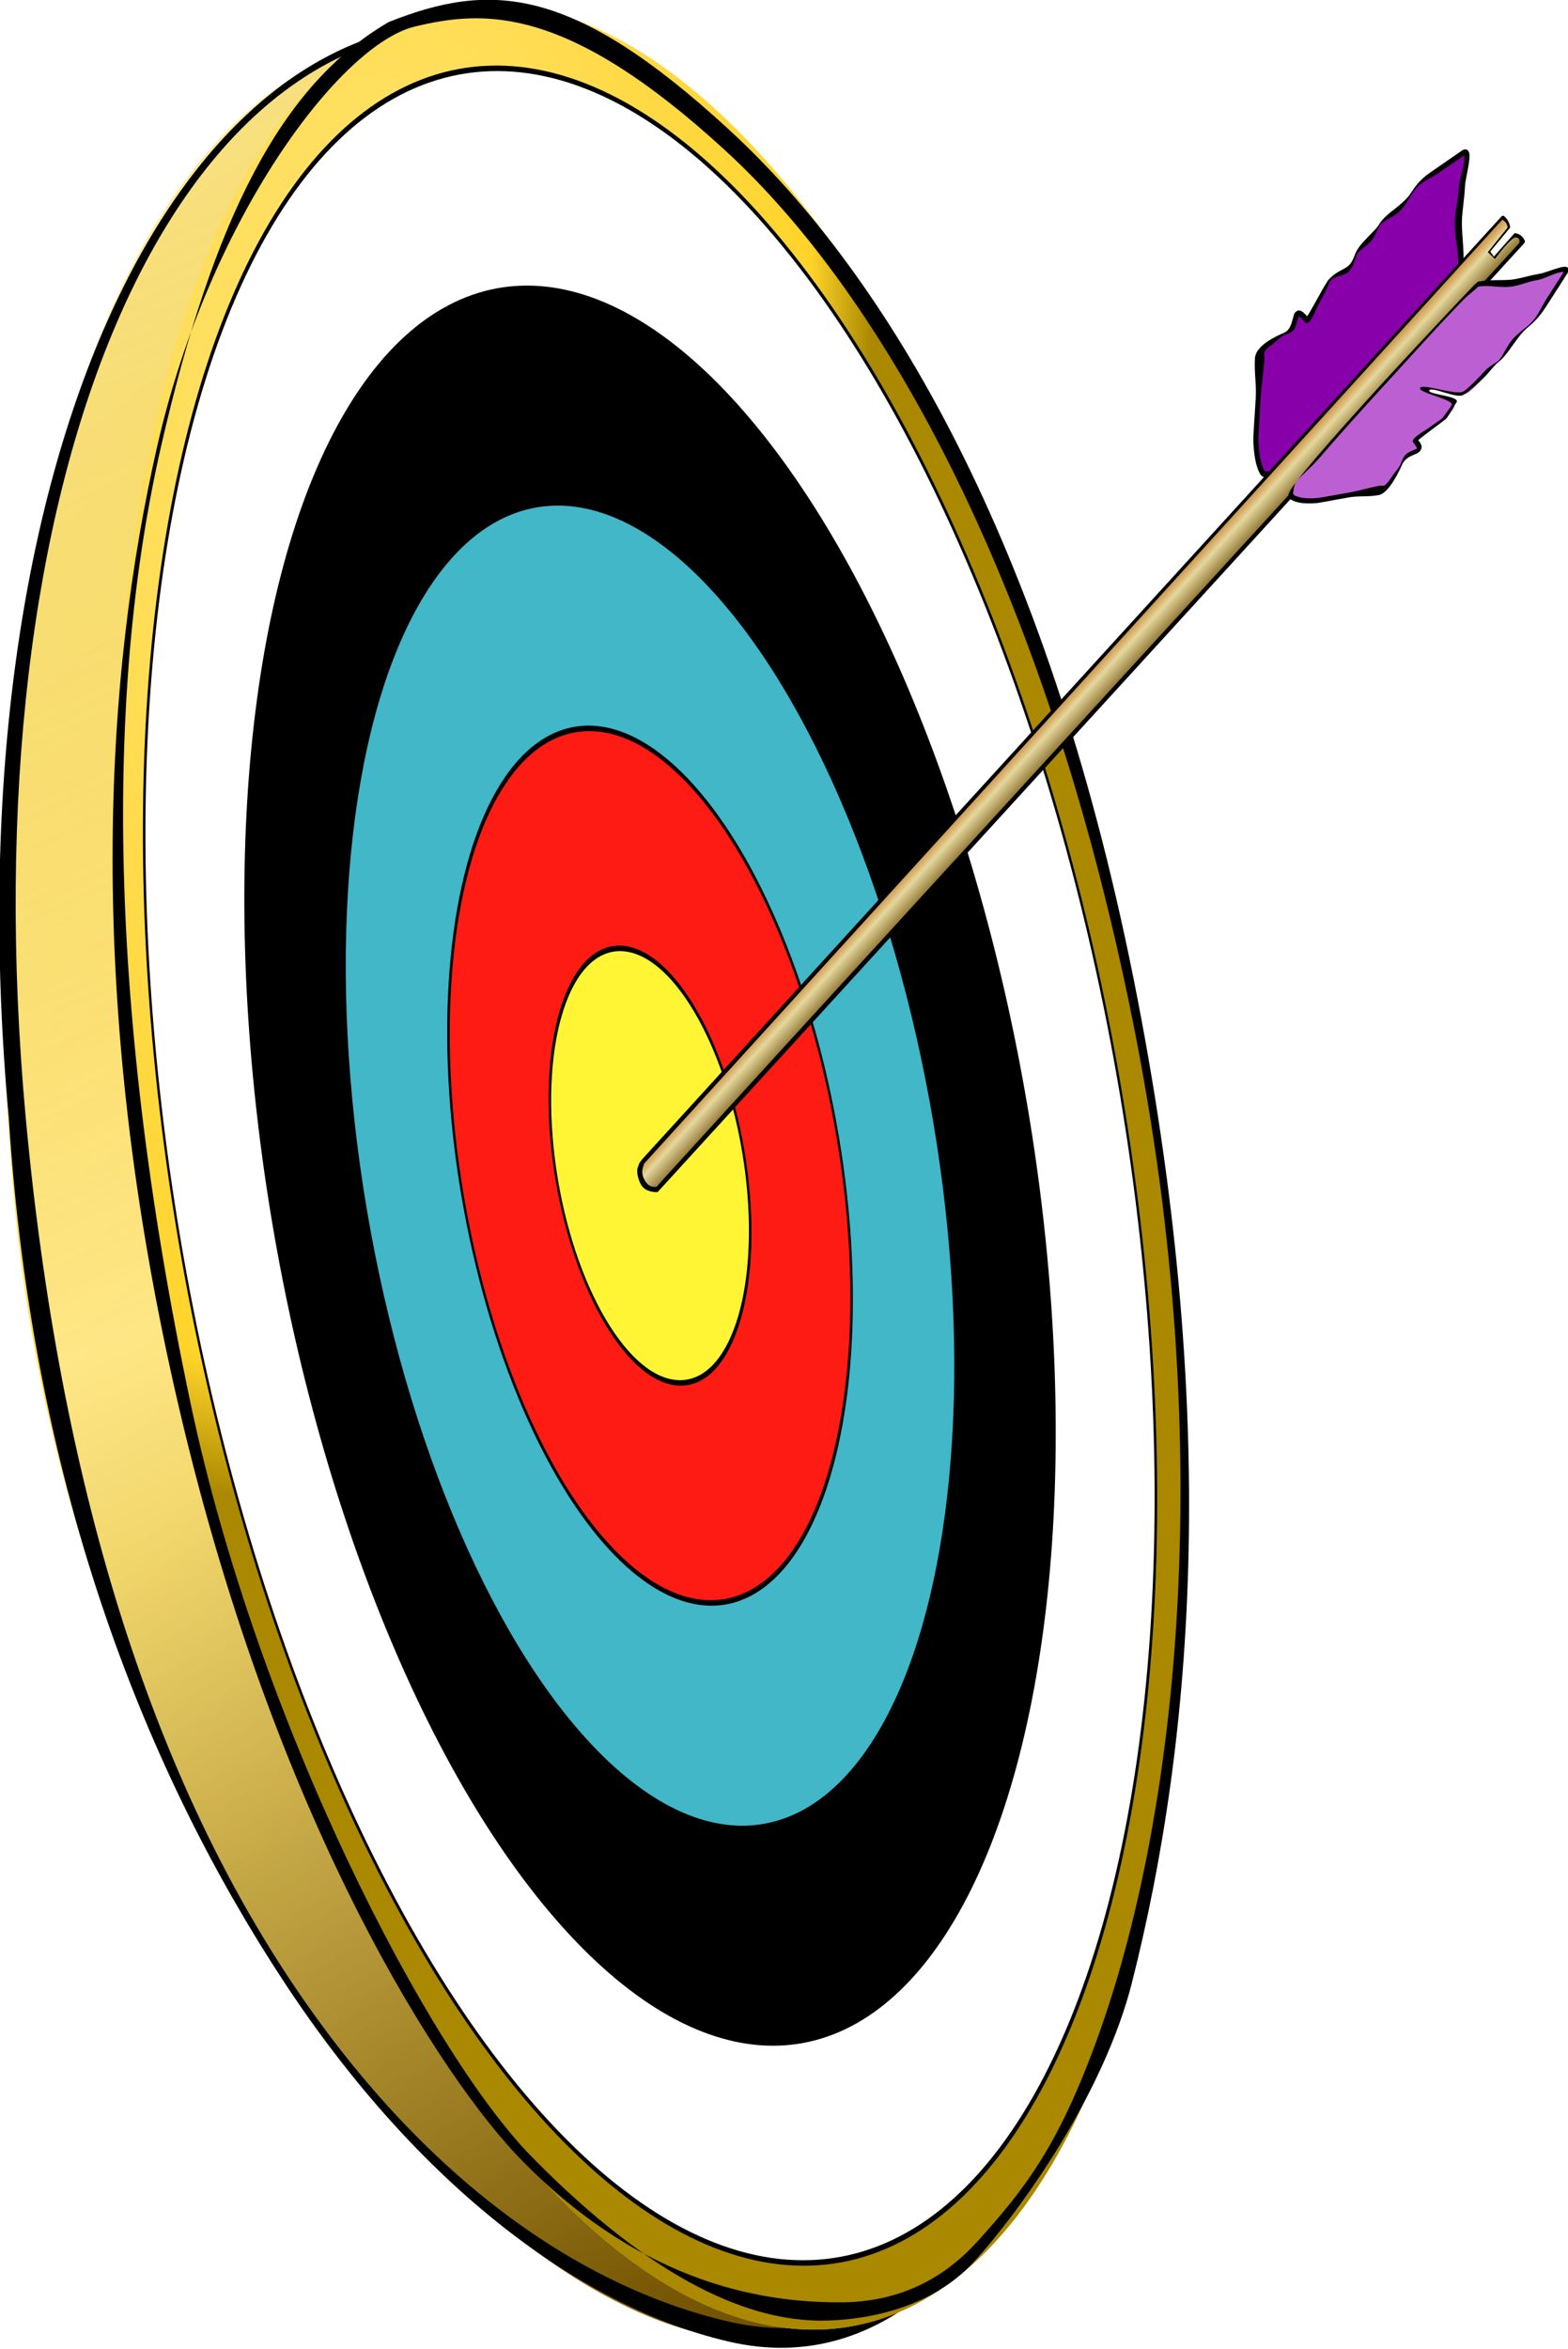
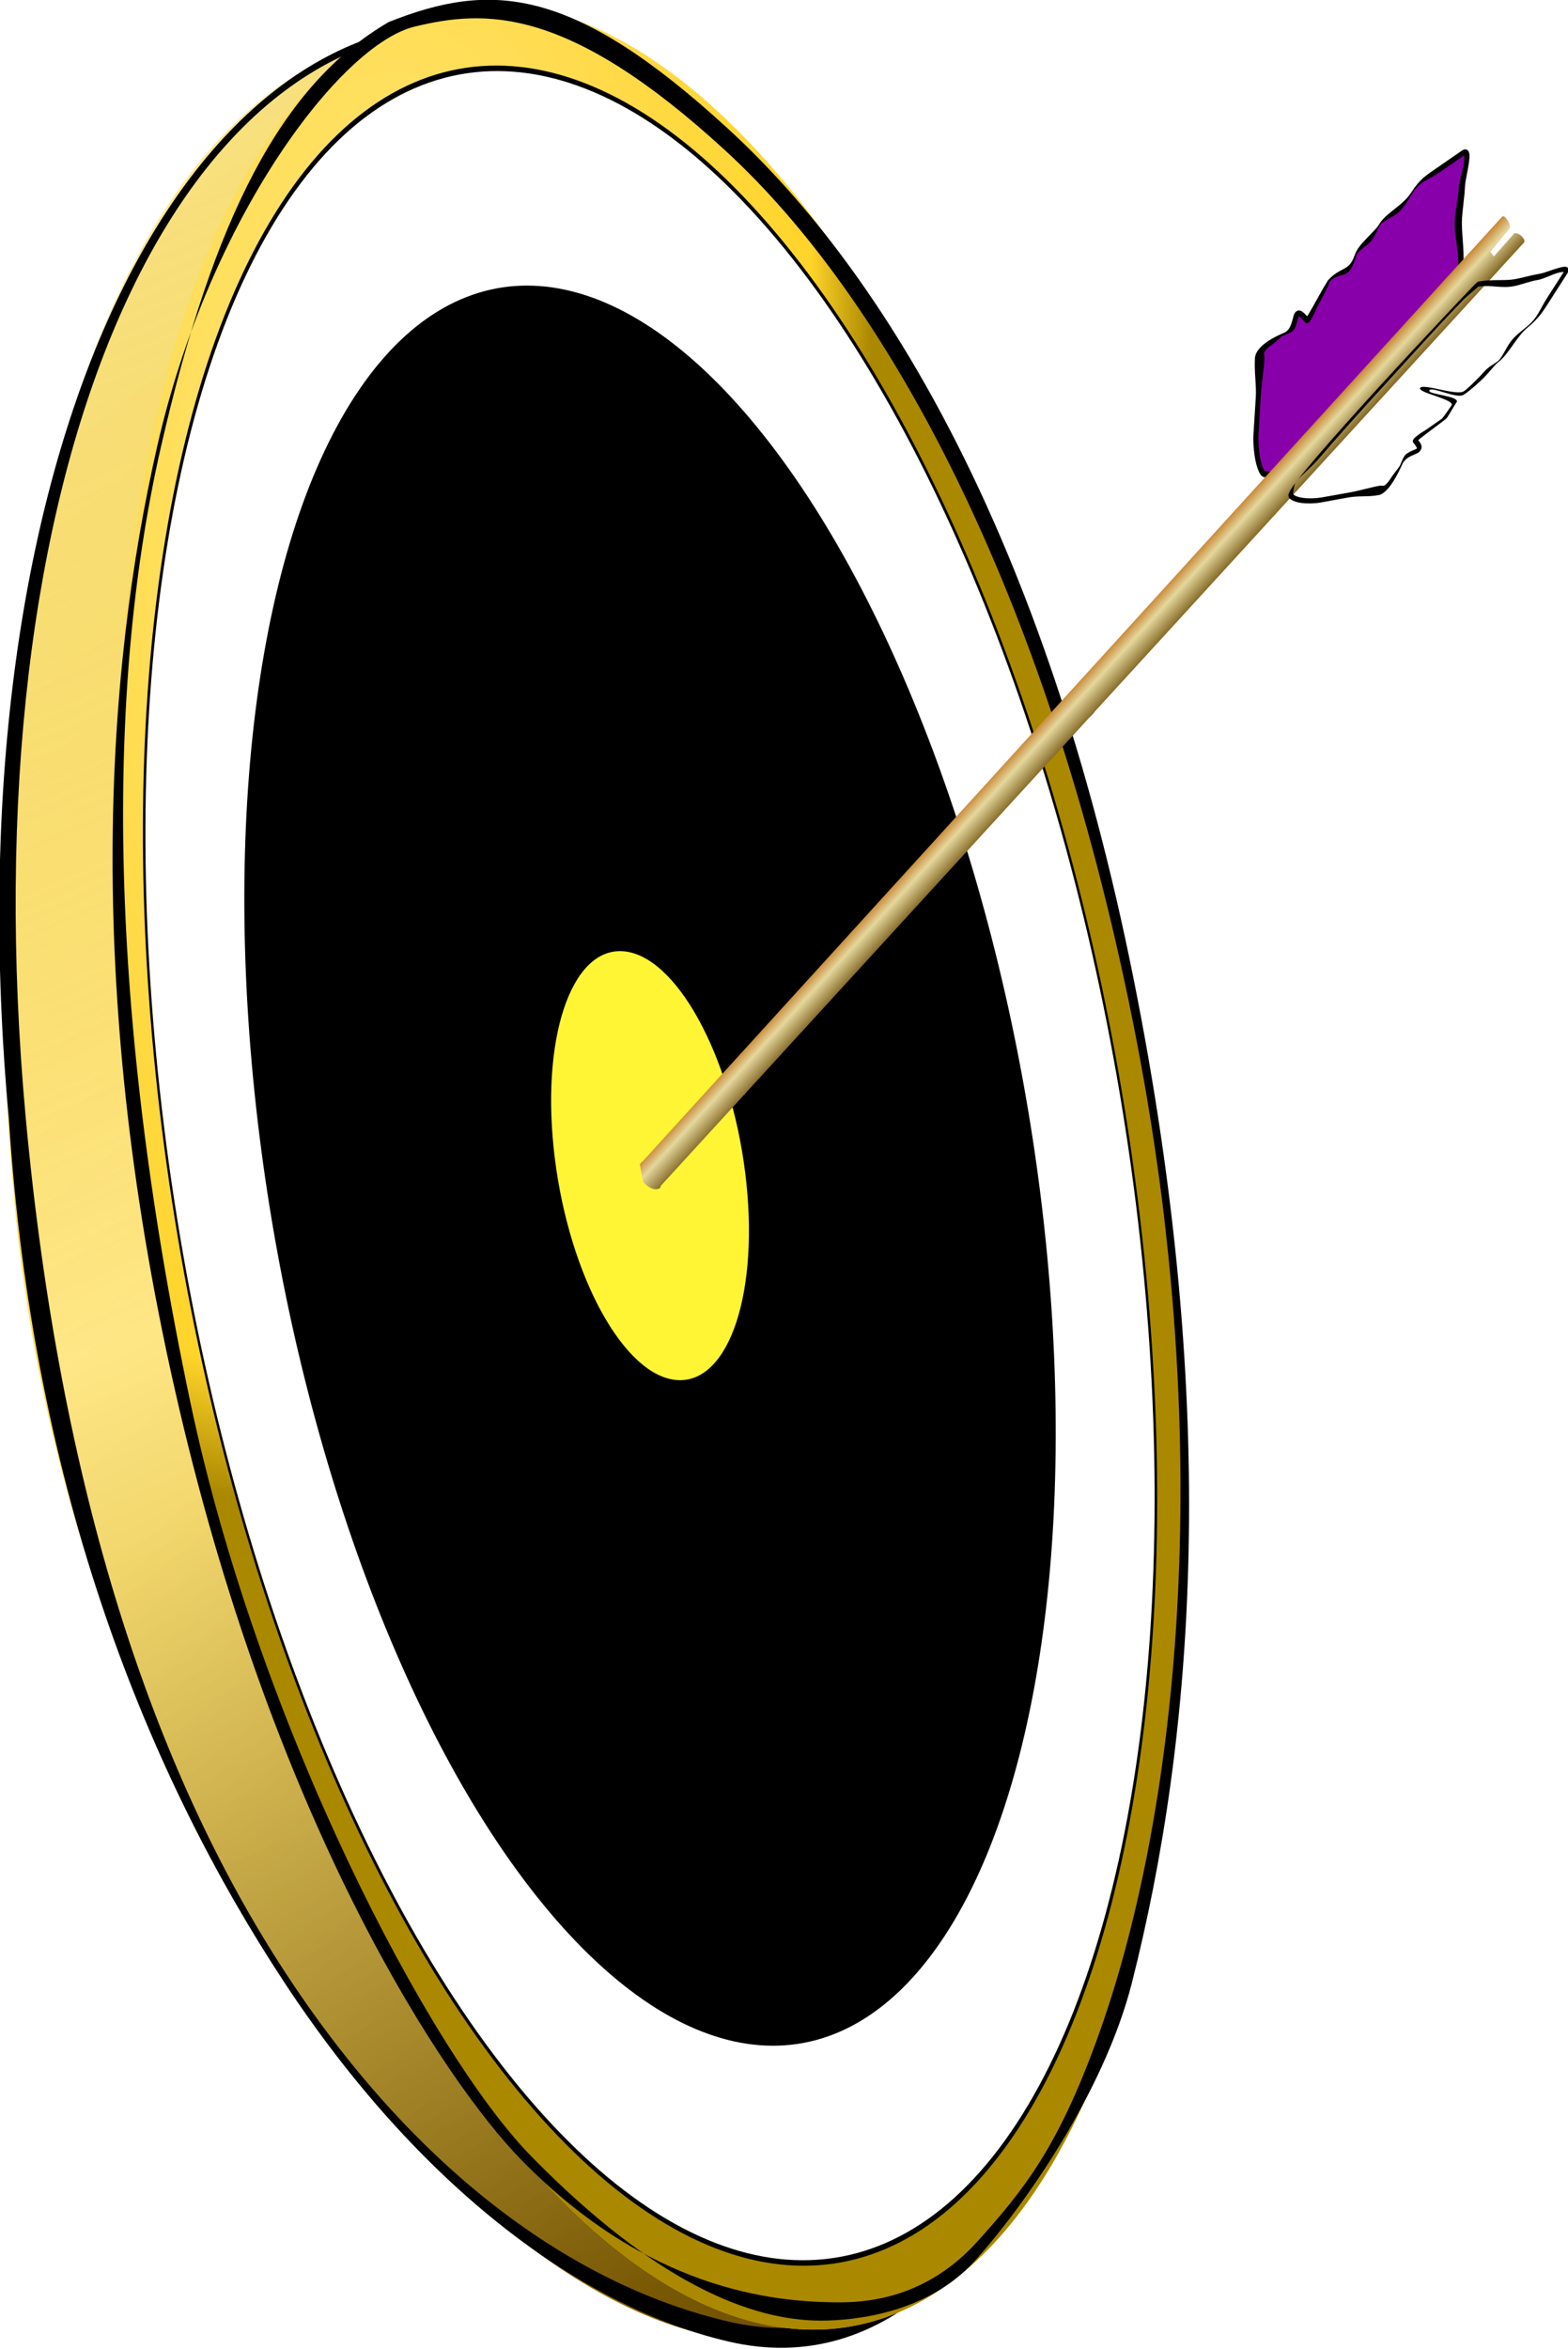
<svg xmlns="http://www.w3.org/2000/svg" xmlns:ns1="http://sodipodi.sourceforge.net/DTD/sodipodi-0.dtd" xmlns:ns2="http://www.inkscape.org/namespaces/inkscape" id="svg3871" ns1:docname="arrow_in_gold.svg" viewBox="0 0 236.6 354.33" ns1:version="0.32" version="1.0" ns2:output_extension="org.inkscape.output.svg.inkscape" ns2:version="0.46">
  <defs id="defs3873">
    <linearGradient id="linearGradient7007" y2="333.64" gradientUnits="userSpaceOnUse" x2="207.52" gradientTransform="matrix(.964 0 0 1 -10.189 -106.08)" y1="333.64" x1="201.34" ns2:collect="always">
      <stop id="stop3204" style="stop-color:#c88837" offset="0" />
      <stop id="stop3210" style="stop-color:#e5d79d" offset=".37" />
      <stop id="stop3206" style="stop-color:#826623" offset="1" />
    </linearGradient>
    <radialGradient id="radialGradient7005" gradientUnits="userSpaceOnUse" cy="238.08" cx="346" gradientTransform="matrix(.368 -.918 1.027 -.103 -9.623 599.59)" r="16.726" ns2:collect="always">
      <stop id="stop6094" style="stop-color:#ffe680" offset="0" />
      <stop id="stop6096" style="stop-color:#ffd42a" offset=".879" />
      <stop id="stop6098" style="stop-color:#aa8800" offset="1" />
    </radialGradient>
    <pattern id="cloth_bitmap" height="181" width="181" patternUnits="userSpaceOnUse" ns2:stockid="Cloth (bitmap)" ns2:collect="always">
      
      
    </pattern>
    <linearGradient id="linearGradient7003" y2="750.06" gradientUnits="userSpaceOnUse" x2="455.5" gradientTransform="matrix(.575 .037 .162 1.093 290.72 -211.89)" y1="307.4" x1="360.24" ns2:collect="always">
      <stop id="stop6102" style="stop-color:#d4aa00;stop-opacity:.159" offset="0" />
      <stop id="stop6108" style="stop-color:#fff6d5;stop-opacity:.429" offset=".5" />
      <stop id="stop6104" style="stop-color:#554400;stop-opacity:.438" offset="1" />
    </linearGradient>
    <linearGradient id="linearGradient7001" y2="744.26" gradientUnits="userSpaceOnUse" x2="570.6" gradientTransform="matrix(.575 .037 .162 1.093 244.21 -193.29)" y1="299.28" x1="415.36" ns2:collect="always">
      <stop id="stop6067" style="stop-color:#ffea96" offset="0" />
      <stop id="stop6073" style="stop-color:#ffd83b" offset=".5" />
      <stop id="stop6069" style="stop-color:#845700" offset="1" />
    </linearGradient>
  </defs>
  <ns1:namedview id="base" bordercolor="#666666" ns2:pageshadow="2" guidetolerance="10" pagecolor="#ffffff" gridtolerance="10000" ns2:window-height="667" ns2:zoom="0.35" objecttolerance="10" showgrid="false" borderopacity="1.0" ns2:current-layer="layer1" ns2:cx="375" ns2:cy="520" ns2:window-y="58" ns2:window-x="44" ns2:window-width="640" ns2:pageopacity="0.0" ns2:document-units="px" />
  <g id="layer1" ns2:label="Layer 1" ns2:groupmode="layer" transform="translate(-241.7 -489.48)">
    <g id="g3840" ns2:export-ydpi="38.119999" ns2:export-xdpi="38.119999" ns2:export-filename="D:\Mark's Data\Personal\Church\arrow_in_gold.png" transform="translate(183.79 419)">
      <g id="g6221" transform="matrix(.566 0 0 .671 -207.02 -10.37)">
        <path id="path6050" ns1:nodetypes="csscc" style="stroke-width:0;fill:url(#linearGradient7001)" d="m730.23 397.01c21.09 142.65 34.84 232.39-46.52 248.55-74.1 14.72-196.97-107.4-212.13-257.96-14.26-140.65 25.82-244.88 100.39-258.92 92.94 49.42 137.17 125.67 158.26 268.33z" />
        <path id="path6052" ns1:nodetypes="csssc" style="stroke-width:0;fill:url(#linearGradient7003)" d="m766.86 392.27c23.07 143.01-24.24 270.32-105 254.36-77.01-15.22-170.69-108.37-188.59-275.16-15.37-144.04 42.47-250.98 124.64-246.09 82.17 4.88 145.88 123.88 168.95 266.89z" />
-         <path id="path6110" ns1:nodetypes="ccssssccsssscc" style="stroke-width:0;fill:#000000" d="m597.4 125.58c-83.72-4.89-142.65 102.08-126.99 246.15 6.35 84.58 37.55 148.41 73.5 194.46 35.95 46.04 79.41 73.13 118.64 80.74 82.29 15.96 130.5-111.35 107-254.4-11.76-71.51-33.85-137.04-63.49-185.29-29.63-48.25-66.79-79.22-108.66-81.66zm0.02 1.56c41.85 2.44 78.98 31.94 108.6 80.17 29.62 48.22 51.72 113.73 63.47 185.22 23.5 142.98-24.71 265.87-106.95 249.91-39.22-7.61-81.93-31.79-117.87-77.82-35.93-46.03-60.62-109.51-69.74-192.88-15.65-144.01 38.79-249.48 122.49-244.6z" />
+         <path id="path6110" ns1:nodetypes="ccssssccsssscc" style="stroke-width:0;fill:#000000" d="m597.4 125.58c-83.72-4.89-142.65 102.08-126.99 246.15 6.35 84.58 37.55 148.41 73.5 194.46 35.95 46.04 79.41 73.13 118.64 80.74 82.29 15.96 130.5-111.35 107-254.4-11.76-71.51-33.85-137.04-63.49-185.29-29.63-48.25-66.79-79.22-108.66-81.66m0.02 1.56c41.85 2.44 78.98 31.94 108.6 80.17 29.62 48.22 51.72 113.73 63.47 185.22 23.5 142.98-24.71 265.87-106.95 249.91-39.22-7.61-81.93-31.79-117.87-77.82-35.93-46.03-60.62-109.51-69.74-192.88-15.65-144.01 38.79-249.48 122.49-244.6z" />
        <g id="g6190" transform="translate(-372.48 -36.839)">
          <g id="g6012" transform="matrix(-.575 -.037 -.162 -1.093 1420.1 997.84)">
            <path id="path4470" ns1:rx="16.72584" ns1:ry="16.72584" style="stroke-width:0;fill:#ffd42a" ns1:type="arc" d="m372.23 247.31a16.726 16.726 0 1 1 -33.45 0 16.726 16.726 0 1 1 33.45 0z" transform="matrix(14.191 0 0 14.139 -4482.5 -2986.7)" ns1:cy="247.31284" ns1:cx="355.50296" />
            <path id="path6002" ns1:rx="237.08052" ns1:ry="237.08052" style="opacity:0.155;stroke-width:0;fill:url(#cloth_bitmap)" ns1:type="arc" d="m813.55 514.26a237.08 237.08 0 1 1 -474.16 0 237.08 237.08 0 1 1 474.16 0z" transform="translate(-13.905 -4.093)" ns1:cy="514.25824" ns1:cx="576.46967" />
            <path id="path5933" ns1:rx="16.72584" ns1:ry="16.72584" style="stroke-width:0;fill:url(#radialGradient7005)" ns1:type="arc" d="m372.23 247.31a16.726 16.726 0 1 1 -33.45 0 16.726 16.726 0 1 1 33.45 0z" transform="matrix(14.191 0 0 14.139 -4482.5 -2986.7)" ns1:cy="247.31284" ns1:cx="355.50296" />
          </g>
          <g id="g4462" transform="matrix(-3.254 -0.211 -.914 -6.179 2492 2157.7)">
            <circle id="Zone1" ns1:rx="39.900002" ns1:cy="0" style="stroke:#000000;stroke-width:.2;fill:#ffffff" ns1:ry="39.900002" transform="translate(378.87 268.39)" cy="0" cx="0" r="39.9" ns1:cx="0" />
            <circle id="Zone3" ns1:rx="32" ns1:cy="0" style="fill:#000000" ns1:ry="32" transform="translate(378.87 268.39)" cy="0" cx="0" r="32" ns1:cx="0" />
-             <circle id="Zone5" ns1:rx="24" ns1:cy="0" style="fill:#41b7c8" ns1:ry="24" transform="translate(378.87 268.39)" cy="0" cx="0" r="24" ns1:cx="0" />
-             <circle id="Zone7" ns1:rx="15.9" ns1:cy="0" style="stroke:#000000;stroke-width:.2;fill:#fd1b14" ns1:ry="15.9" transform="translate(378.87 268.39)" cy="0" cx="0" r="15.9" ns1:cx="0" />
            <circle id="Zone9" ns1:rx="7.9000001" ns1:cy="0" style="stroke:#000000;stroke-width:.2;fill:#fff535" ns1:ry="7.9000001" transform="translate(378.87 268.39)" cy="0" cx="0" r="7.9" ns1:cx="0" />
-             <path id="Center" style="stroke:#000000;stroke-width:.1" d="m378.67 268.39h0.4m-0.2-0.2v0.4" />
          </g>
          <path id="path6184" ns1:nodetypes="csssssssszcscssssssc" style="fill-rule:evenodd;fill:#000000" d="m951.07 163.32c-19.65 4.02-54.58 42.66-68.54 94.09-13.96 51.42-19.88 123.88 5.81 216.62 26.3 94.92 70.85 151.31 91.19 168.85 33.67 29 66.57 32.03 84.97 32.03 9.4 0 23.9-1.81 36.6-13.66s21.6-21.49 31.9-45.44c20.7-47.9 32.9-130.56 9.6-228.7-23.3-98.16-66.4-163.27-108.7-195.95-42.18-32.69-64.16-31.66-82.83-27.84zm-6.85-1.05c27.14-9.08 48.76-8.27 90.48 24.05 42.1 32.57 84.7 92.83 108 190.78 23.3 97.96 16.1 171.18-0.4 226.03-7.5 24.86-29.3 50.75-41.9 62.49s-32 13.4-41 13.4c-18.2 0-43.7-8.11-77.2-36.93-27.3-23.51-72.77-97.05-90.84-169.3-23.33-93.25-21.76-163.92-7.86-215.13 13.88-51.14 32.01-81.32 60.72-95.39z" />
        </g>
      </g>
      <g id="g6206" transform="matrix(0.8 0 0 .907 -356.75 -98.387)">
        <g id="g3576" transform="matrix(.695 .719 -.719 .695 774.73 14.341)">
          <g id="g3303">
            <path id="path3231" ns1:nodetypes="cssssssssssssssc" style="fill-rule:evenodd;stroke-width:0;fill:#8800aa" d="m167.83 187.12c-1.09 0.55-4.43-1.7-6.14-3.56-1.55-1.68-2.8-3.04-4.09-4.44-1.56-1.7-3.35-2.75-4.92-4.45-1.26-1.37 0.4-5.31 0.82-6.23 1.42-3.07-3.54-4.89 1.23-4.89 0.25 0-1.64-6.87-1.64-7.56 0-3.12 1.82-3.6 0.41-6.67-0.77-1.67-0.06-5.13-0.41-6.67-0.51-2.21 0.9-5.35 0.41-8-0.49-2.68-0.13-3.87 0.41-6.22 0.45-1.94 0.77-3.35 1.23-5.34 0.44-1.94 2.79 2.59 4.09 4 1.7 1.84 2.13 3.2 3.28 4.45 1.65 1.79 4.22 2.8 6.14 4.89 0.29 0.31 1.26 49.63-0.82 50.69z" />
            <path id="path3233" ns1:nodetypes="cssssssssssssscsssssssssssssssssssssssssssssssccssscssssssssssssssssssssssssssssssssssssc" style="fill-rule:evenodd;fill:#000000" d="m155.47 122.21c-0.28 0.15-0.4 0.43-0.47 0.74-0.45 1.99-0.77 3.4-1.2 5.34-0.53 2.33-0.92 3.69-0.42 6.44 0.21 1.2 0.02 2.61-0.2 4-0.22 1.4-0.48 2.77-0.2 4.04 0.14 0.6 0.07 1.85 0.03 3.13s-0.04 2.61 0.42 3.63c0.65 1.44 0.54 2.11 0.28 2.94-0.25 0.84-0.75 1.84-0.75 3.51 0 0.21 0.06 0.38 0.11 0.65 0.05 0.26 0.11 0.58 0.19 0.96 0.18 0.74 0.4 1.67 0.62 2.57s0.42 1.78 0.56 2.42c0.04 0.21 0.06 0.35 0.08 0.5-0.32 0.01-0.66 0.02-0.89 0.06-0.36 0.06-0.64 0.15-0.87 0.37-0.22 0.22-0.3 0.6-0.25 0.87s0.19 0.49 0.31 0.71c0.24 0.45 0.54 0.94 0.7 1.46 0.16 0.51 0.2 1.03-0.09 1.67-0.22 0.49-0.74 1.72-1.06 3.04-0.16 0.67-0.27 1.34-0.25 1.99 0.01 0.65 0.17 1.3 0.58 1.76 1.6 1.77 3.35 2.81 4.82 4.44 1.26 1.4 2.48 2.78 4 4.46 0.87 0.98 2.13 2.01 3.33 2.76 0.6 0.38 1.2 0.66 1.73 0.84s1 0.3 1.45 0.06c0.22-0.11 0.32-0.29 0.4-0.46s0.16-0.36 0.22-0.59c0.12-0.46 0.19-1.06 0.28-1.8 0.17-1.48 0.29-3.53 0.39-5.92 0.19-4.79 0.26-11.05 0.25-17.3-0.01-6.26-0.1-12.35-0.19-17.04-0.05-2.35-0.09-4.46-0.14-5.85-0.03-0.69-0.04-1.23-0.06-1.61-0.01-0.19-0.04-0.35-0.05-0.47-0.01-0.05 0-0.1 0-0.15l-0.03-0.09c-0.01-0.02-0.02-0.03-0.03-0.07-0.01-0.03-0.08-0.15-0.08-0.15-1.98-2.19-4.38-3.65-5.89-5.33-1.05-1.16-1.76-2.25-3.47-4.15-0.57-0.62-1.36-1.98-2.17-3.08-0.41-0.55-0.77-1.02-1.2-1.27-0.22-0.13-0.51-0.19-0.79-0.03zm0.4 0.96c0.17 0.11 0.52 0.46 0.89 0.96 0.77 1.03 1.51 2.67 2.22 3.46 1.61 1.78 2.15 2.96 3.35 4.29 1.7 1.89 4.14 2.91 5.93 4.84 0.01 0.09 0.02 0.18 0.03 0.34 0.02 0.37 0.41 2.34 0.44 3.03 0.05 1.38 0.09 2.06 0.14 4.4 0.09 4.68 0.05 10.9 0.06 17.15 0.01 6.24-0.06 12.36-0.25 17.13-0.09 2.38 0.42 4.65 0.25 6.08-0.08 0.71-1.25 1.72-1.29 1.79-0.03 0.08-0.06 0.08 0.03 0.03-0.08 0.05-0.4 0.06-0.84-0.09-0.43-0.15-0.98-0.42-1.54-0.77-1.12-0.71-2.33-1.72-3.13-2.61-1.52-1.68-2.74-3.03-4-4.43-1.58-1.76-2.72-3.39-4.2-5.04-0.2-0.22-0.81-0.44-0.82-0.94s-0.05-0.67 0.1-1.28c0.29-1.21 0.27-2.56 0.46-2.99 0.4-0.89 0.87-1.62 0.66-2.31-0.22-0.69-0.57-1.25-0.79-1.65-0.09-0.16-0.12-0.27-0.14-0.34 0.04-0.02 0.12-0.05 0.34-0.09 0.28-0.05 0.69-0.09 1.26-0.09 0.12 0 0.26-0.07 0.33-0.16 0.07-0.08 0.14-0.35 0.14-0.4 0-0.1-0.01-0.2-0.03-0.31-0.03-0.21-0.09-0.5-0.16-0.84-0.14-0.66-0.47-1.26-0.69-2.16-0.22-0.91-0.76-2.66-0.81-2.91-0.05-0.24-0.47-1.32-0.47-1.28 0-1.46 0.92-2.24 1.21-3.2 0.29-0.95-0.12-1.93-0.85-3.55-0.29-0.66 0.17-2.05 0.21-3.3 0.03-1.25-0.49-2.2-0.7-3.13-0.21-0.95 0.62-2.52 0.84-3.91s-0.16-2.75-0.42-4.2c-0.47-2.61 0.5-3.79 1.03-6.16 0.44-1.93 0.76-3.34 1.21-5.33 0.01-0.04-0.01-0.01 0-0.03z" />
          </g>
          <g id="g3224" transform="translate(-15.684 10.755)">
            <path id="path3192" ns1:nodetypes="csccscsccscsccscc" style="fill:url(#linearGradient7007)" d="m188.77 113.97c-0.37 0.03-0.86 0.17-1.33 0.59 0.01 0 0.09 5.53 0.09 5.53l-1.05-0.09s-0.24-5.44-0.24-5.44c-0.8-0.7-1.96-0.53-1.96-0.53h-0.03c-0.22 0.01-0.4 0.21-0.39 0.44l0.3 225.42c0 0.12-0.11 0.91-0.01 0.97l2.47 1.55s1.7 0.07 2.55-0.81c0.76-0.79 0.29-1 0.29-1.12l0.36-226.01c0-0.12-0.04-0.23-0.12-0.31-0.08-0.09-0.19-0.13-0.3-0.13 0 0-0.26-0.09-0.63-0.06z" />
-             <path id="rect2383" ns1:nodetypes="cccscssccsccccccccscccccscc" style="fill:#000000" d="m184.15 114.02c-0.23 0.01-0.41 0.21-0.4 0.44l0.09 225.44c-0.01 0.11 0.11 0.89 0.05 0.69-0.1-0.32 0.16 0.68 0.54 1.21 0 0 0.81 0.95 2.31 1.23 0.76 0.14 1.3-0.06 1.98-0.47 0.53-0.33 1.07-0.86 1.07-0.98l0.14-227.12c0.01-0.12-0.04-0.23-0.12-0.31-0.08-0.09-0.2-0.13-0.31-0.13 0 0-1.04-0.29-2.02 0.56 0.01 0 0.09 5.53 0.09 5.53l-1.1-0.1-0.26-5.46c-0.82-0.7-2.03-0.53-2.03-0.53h-0.03zm0.08 0.69s0.91-0.48 1.65 0.2c0 0 0.35 5.5 0.35 5.5l1.74-0.19s-0.51-4.57 0.14-5.28c0.66-0.71 1.15 0.13 1.15 0.13s-0.35 225.36-0.24 226.12c-0.74 0.86-1.42 0.98-2.17 0.86-1.18-0.2-1.76-0.67-2.24-1.91l-0.38-225.43z" />
            <path id="path3179" style="fill:#000000" d="m189.67 228.4c-0.01-0.69-0.02-0.87-0.03-1.68-0.05 0.56-0.02 1.13 0.03 1.68z" />
          </g>
          <g id="g3309">
-             <path id="path3245" ns1:nodetypes="cssssssssssssssssc" style="fill-rule:evenodd;stroke-width:0;fill:#bc5fd3" d="m173.32 185.44c0.84 0.54 3.75-1.01 5.06-2.83 1.19-1.65 2.16-2.99 3.15-4.37 1.2-1.66 2.57-2.69 3.77-4.36 0.97-1.34-0.3-5.21-0.62-6.11-1.09-3.02 2.71-4.81-0.95-4.81-0.19 0 1.09-5.92 1.09-6.59 0-0.76 0.38-3.78-1.15-3.22-1.54 0.56-4.83 2.86-4.94 2.42-0.21-0.88 5.4-3.74 5.95-5.25 0.59-1.64 0.04-6.37 0.31-7.87 0.39-2.17-0.69-5.26-0.31-7.86 0.37-2.64 0.1-3.81-0.32-6.11-0.34-1.9-0.59-3.29-0.94-5.24-0.34-1.9-2.15 2.54-3.15 3.93-1.3 1.8-1.63 3.14-2.51 4.36-1.27 1.76-3.25 2.76-4.72 4.8-0.22 0.31-1.32 48.07 0.28 49.11z" />
            <path id="path3247" ns1:nodetypes="cssssssssssssscsssssssssssssssssssssssssssssssccssscssssssssssssssssssssssssssssssssssssc" style="fill-rule:evenodd;fill:#000000" d="m183.17 122.21c0.21 0.15 0.31 0.42 0.36 0.73 0.34 1.95 0.59 3.34 0.92 5.23 0.4 2.3 0.7 3.63 0.32 6.34-0.17 1.17-0.02 2.56 0.15 3.92 0.17 1.37 0.37 2.72 0.15 3.96-0.11 0.59-0.05 1.82-0.02 3.08 0.03 1.25-0.32 4.55-0.66 5.55-0.5 1.42-5.18 3.23-4.99 4.05 0.2 0.82 5.01-3.84 5.01-2.2 0 0.21 0.63 2.87 0.59 3.13s-0.08 0.58-0.15 0.94c-0.13 0.74-0.3 1.64-0.47 2.53-0.16 0.88-0.32 1.74-0.42 2.37-0.04 0.21-0.05 0.34-0.07 0.49 0.25 0.01 0.51 0.02 0.69 0.06 0.27 0.06 0.49 0.15 0.66 0.37 0.17 0.21 0.23 0.59 0.19 0.85-0.04 0.27-0.14 0.48-0.23 0.7-0.19 0.44-0.42 0.93-0.54 1.43-0.12 0.51-0.16 1.01 0.07 1.65 0.16 0.47 0.57 1.68 0.81 2.98 0.12 0.65 0.2 1.31 0.19 1.95s-0.13 1.28-0.45 1.73c-1.21 1.73-2.55 2.76-3.67 4.36-0.97 1.37-1.9 2.73-3.06 4.38-0.67 0.95-1.62 1.97-2.54 2.71-0.46 0.37-0.92 0.65-1.32 0.82-0.41 0.18-0.77 0.29-1.11 0.06-0.17-0.11-0.24-0.28-0.3-0.45-0.07-0.17-0.13-0.36-0.17-0.58-0.09-0.45-0.15-1.04-0.22-1.77-0.13-1.45-0.22-3.46-0.3-5.81-0.15-4.71-0.2-10.85-0.19-16.99s0.08-12.13 0.15-16.73c0.04-2.3 0.07-4.38 0.11-5.74 0.02-0.68 0.02-1.2 0.04-1.58 0.01-0.19 0.03-0.34 0.04-0.46 0.01-0.06 0-0.1 0-0.15 0.01-0.03 0.02-0.06 0.02-0.09 0.01-0.02 0.01-0.03 0.02-0.06 0.02-0.04 0.07-0.15 0.07-0.16 1.5-2.14 3.34-3.58 4.49-5.22 0.8-1.14 1.35-2.22 2.66-4.08 0.43-0.61 1.03-1.95 1.65-3.03 0.31-0.53 0.59-1 0.92-1.24 0.16-0.13 0.38-0.18 0.6-0.03zm-0.3 0.94c-0.13 0.11-0.4 0.45-0.69 0.94-0.58 1.02-1.15 2.63-1.69 3.4-1.23 1.75-1.64 2.91-2.56 4.21-1.3 1.86-3.16 2.86-4.53 4.75 0 0.09-0.01 0.18-0.02 0.34-0.01 0.36-0.31 2.3-0.33 2.98-0.04 1.35-0.07 2.01-0.11 4.31-0.07 4.6-0.04 10.71-0.05 16.84s0.04 12.14 0.19 16.82c0.07 2.33-0.32 4.57-0.19 5.97 0.06 0.7 0.96 1.68 0.98 1.76 0.03 0.07 0.05 0.07-0.02 0.03 0.07 0.04 0.31 0.05 0.64-0.09 0.34-0.15 0.75-0.42 1.18-0.76 0.86-0.69 1.78-1.69 2.39-2.56 1.16-1.65 2.09-2.98 3.06-4.35 1.2-1.72 2.07-3.33 3.2-4.95 0.15-0.21 0.62-0.43 0.63-0.92s0.04-0.66-0.07-1.26c-0.22-1.19-0.21-2.51-0.36-2.94-0.31-0.87-0.66-1.59-0.5-2.26 0.16-0.68 0.44-1.23 0.6-1.62 0.07-0.16 0.09-0.26 0.11-0.33-0.03-0.02-0.09-0.06-0.26-0.09-0.21-0.05-0.53-0.09-0.96-0.09-0.09 0-0.2-0.08-0.26-0.16-0.05-0.08-0.1-0.34-0.1-0.39 0-0.1 0.01-0.2 0.02-0.31 0.02-0.21 0.07-0.49 0.13-0.82 0.1-0.65 0.35-1.24 0.52-2.13 0.17-0.88 0.58-2.61 0.62-2.85s-0.32-2.79-0.32-2.75c0-1.44-5.99 3.11-6.21 2.17-0.22-0.93 5.54-3.89 6.1-5.47 0.23-0.65 0.38-3.85 0.35-5.07-0.03-1.23 0.37-2.16 0.53-3.07 0.17-0.93-0.46-2.48-0.63-3.85-0.17-1.36 0.11-2.69 0.31-4.12 0.36-2.56-0.38-3.72-0.78-6.04-0.34-1.9-0.58-3.29-0.92-5.24-0.01-0.04 0-0.01 0-0.03z" />
          </g>
        </g>
      </g>
    </g>
  </g>
</svg>